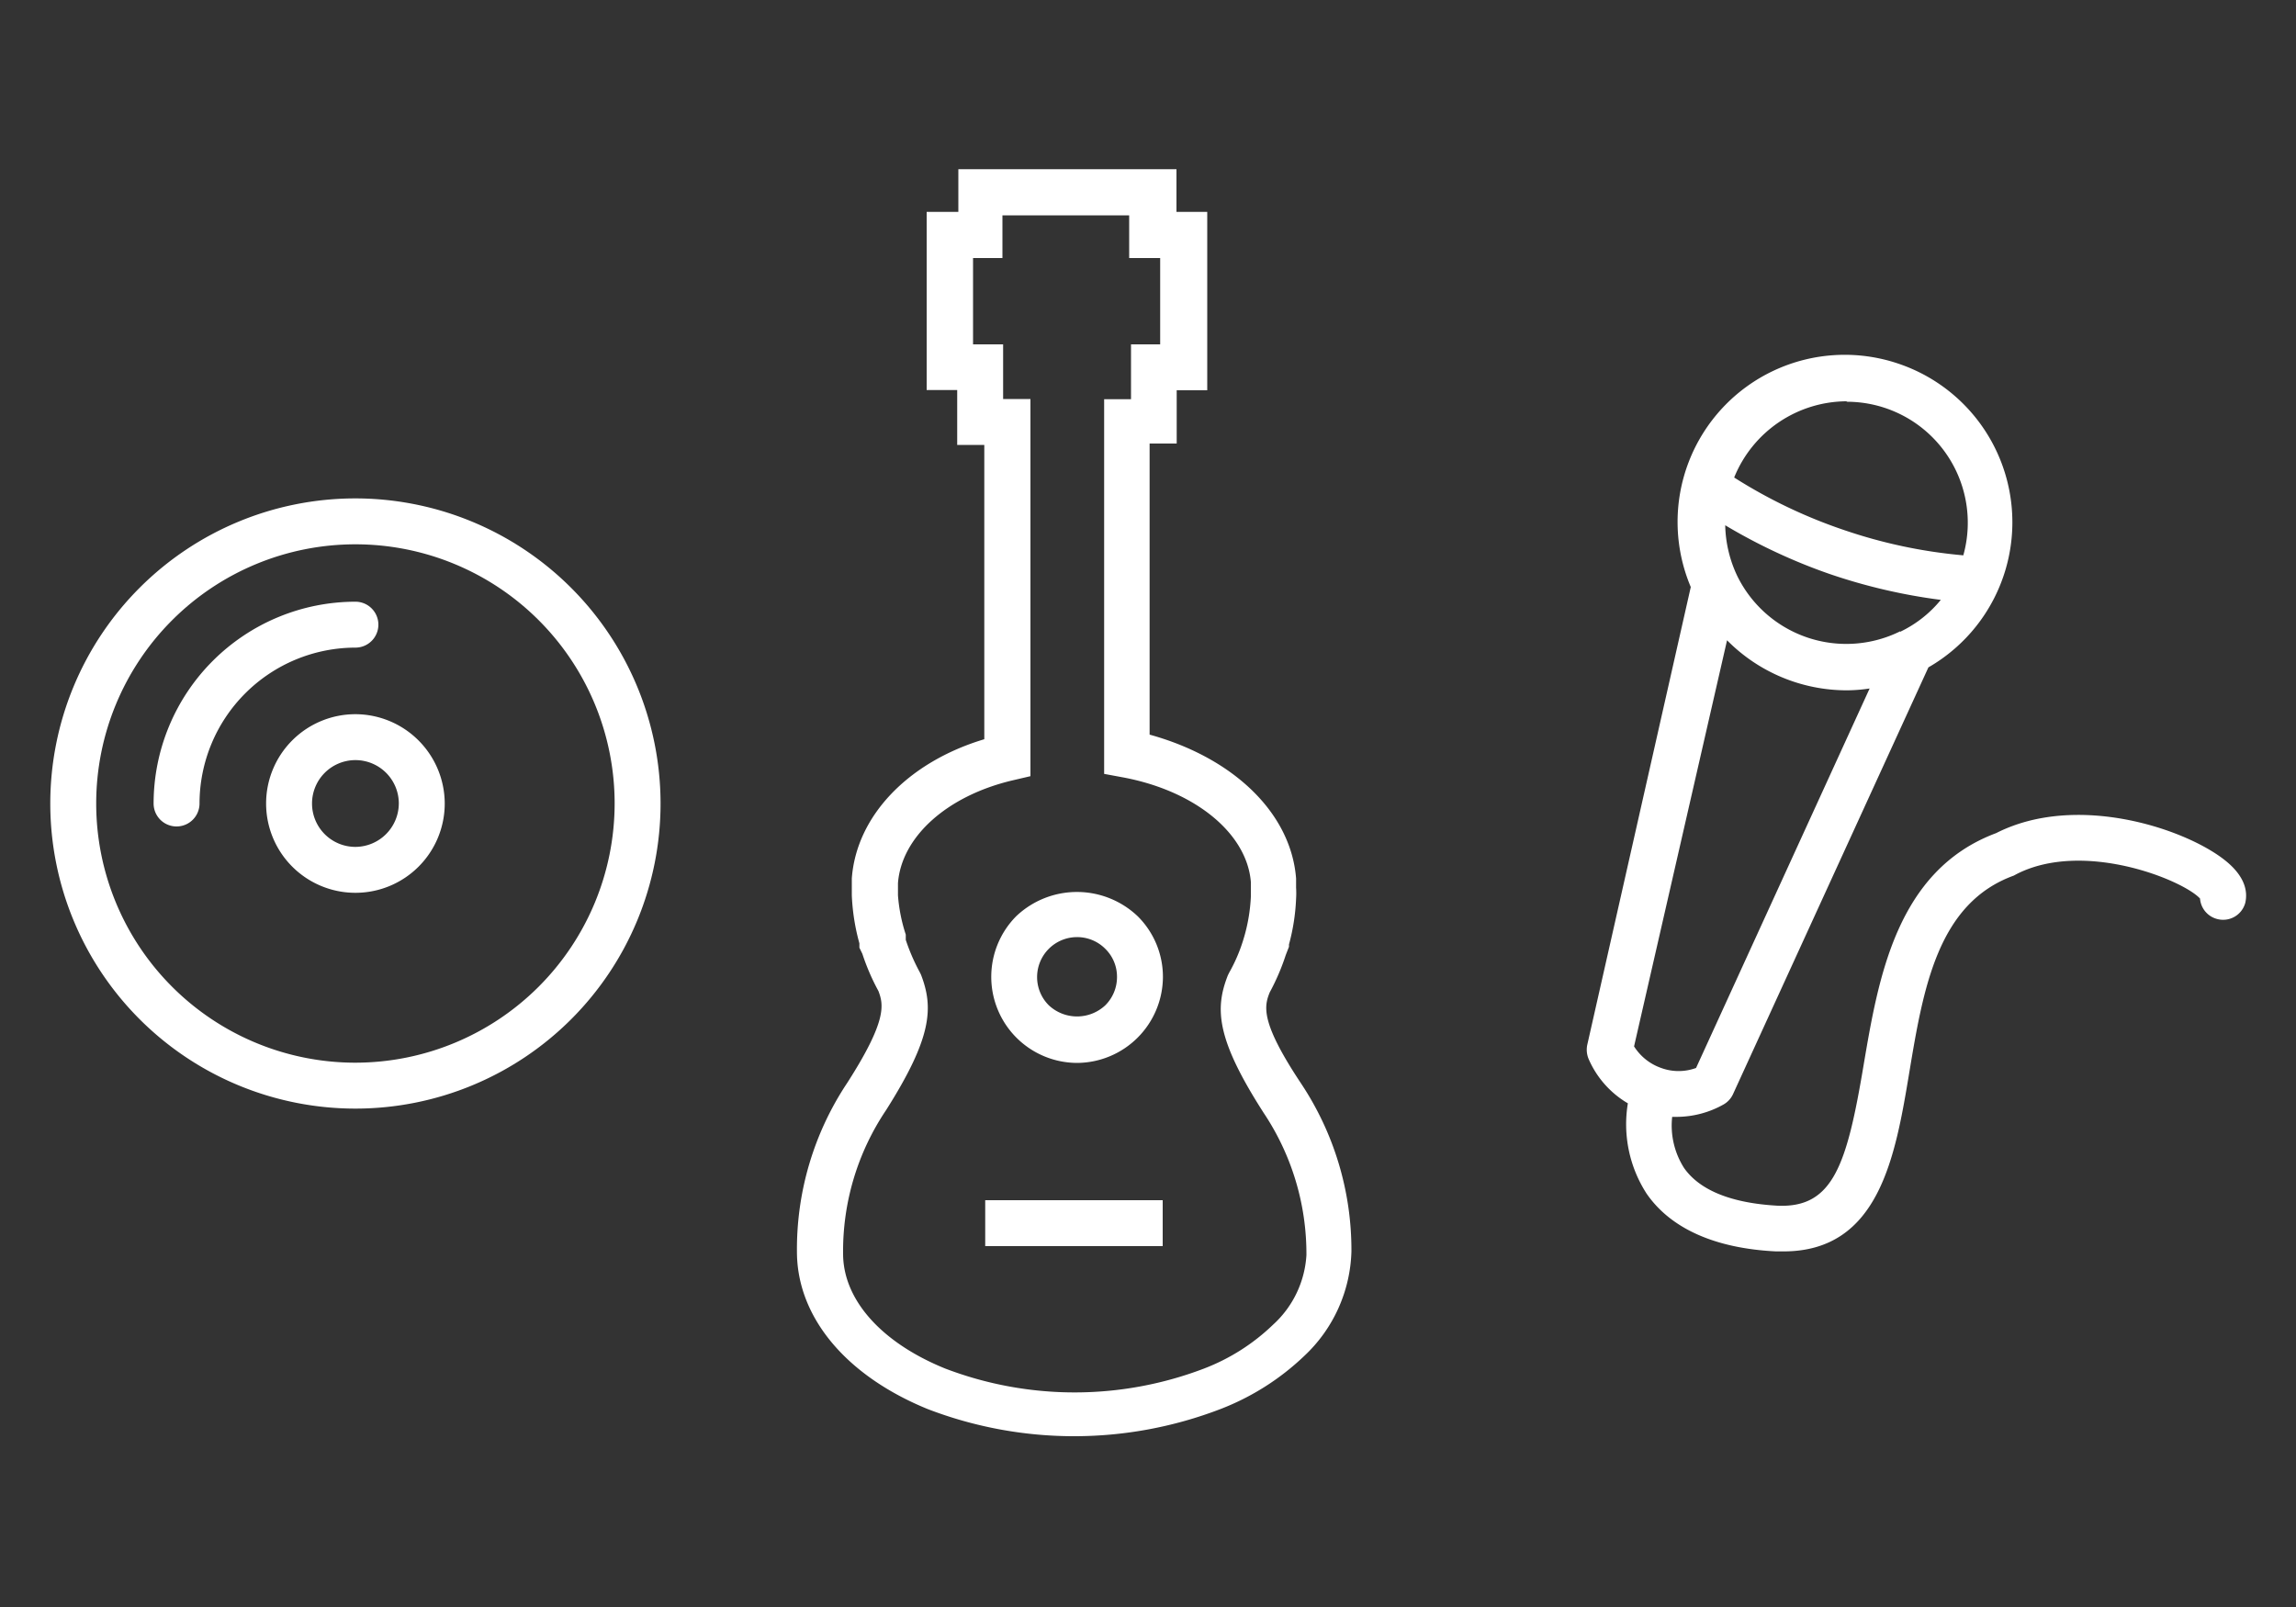
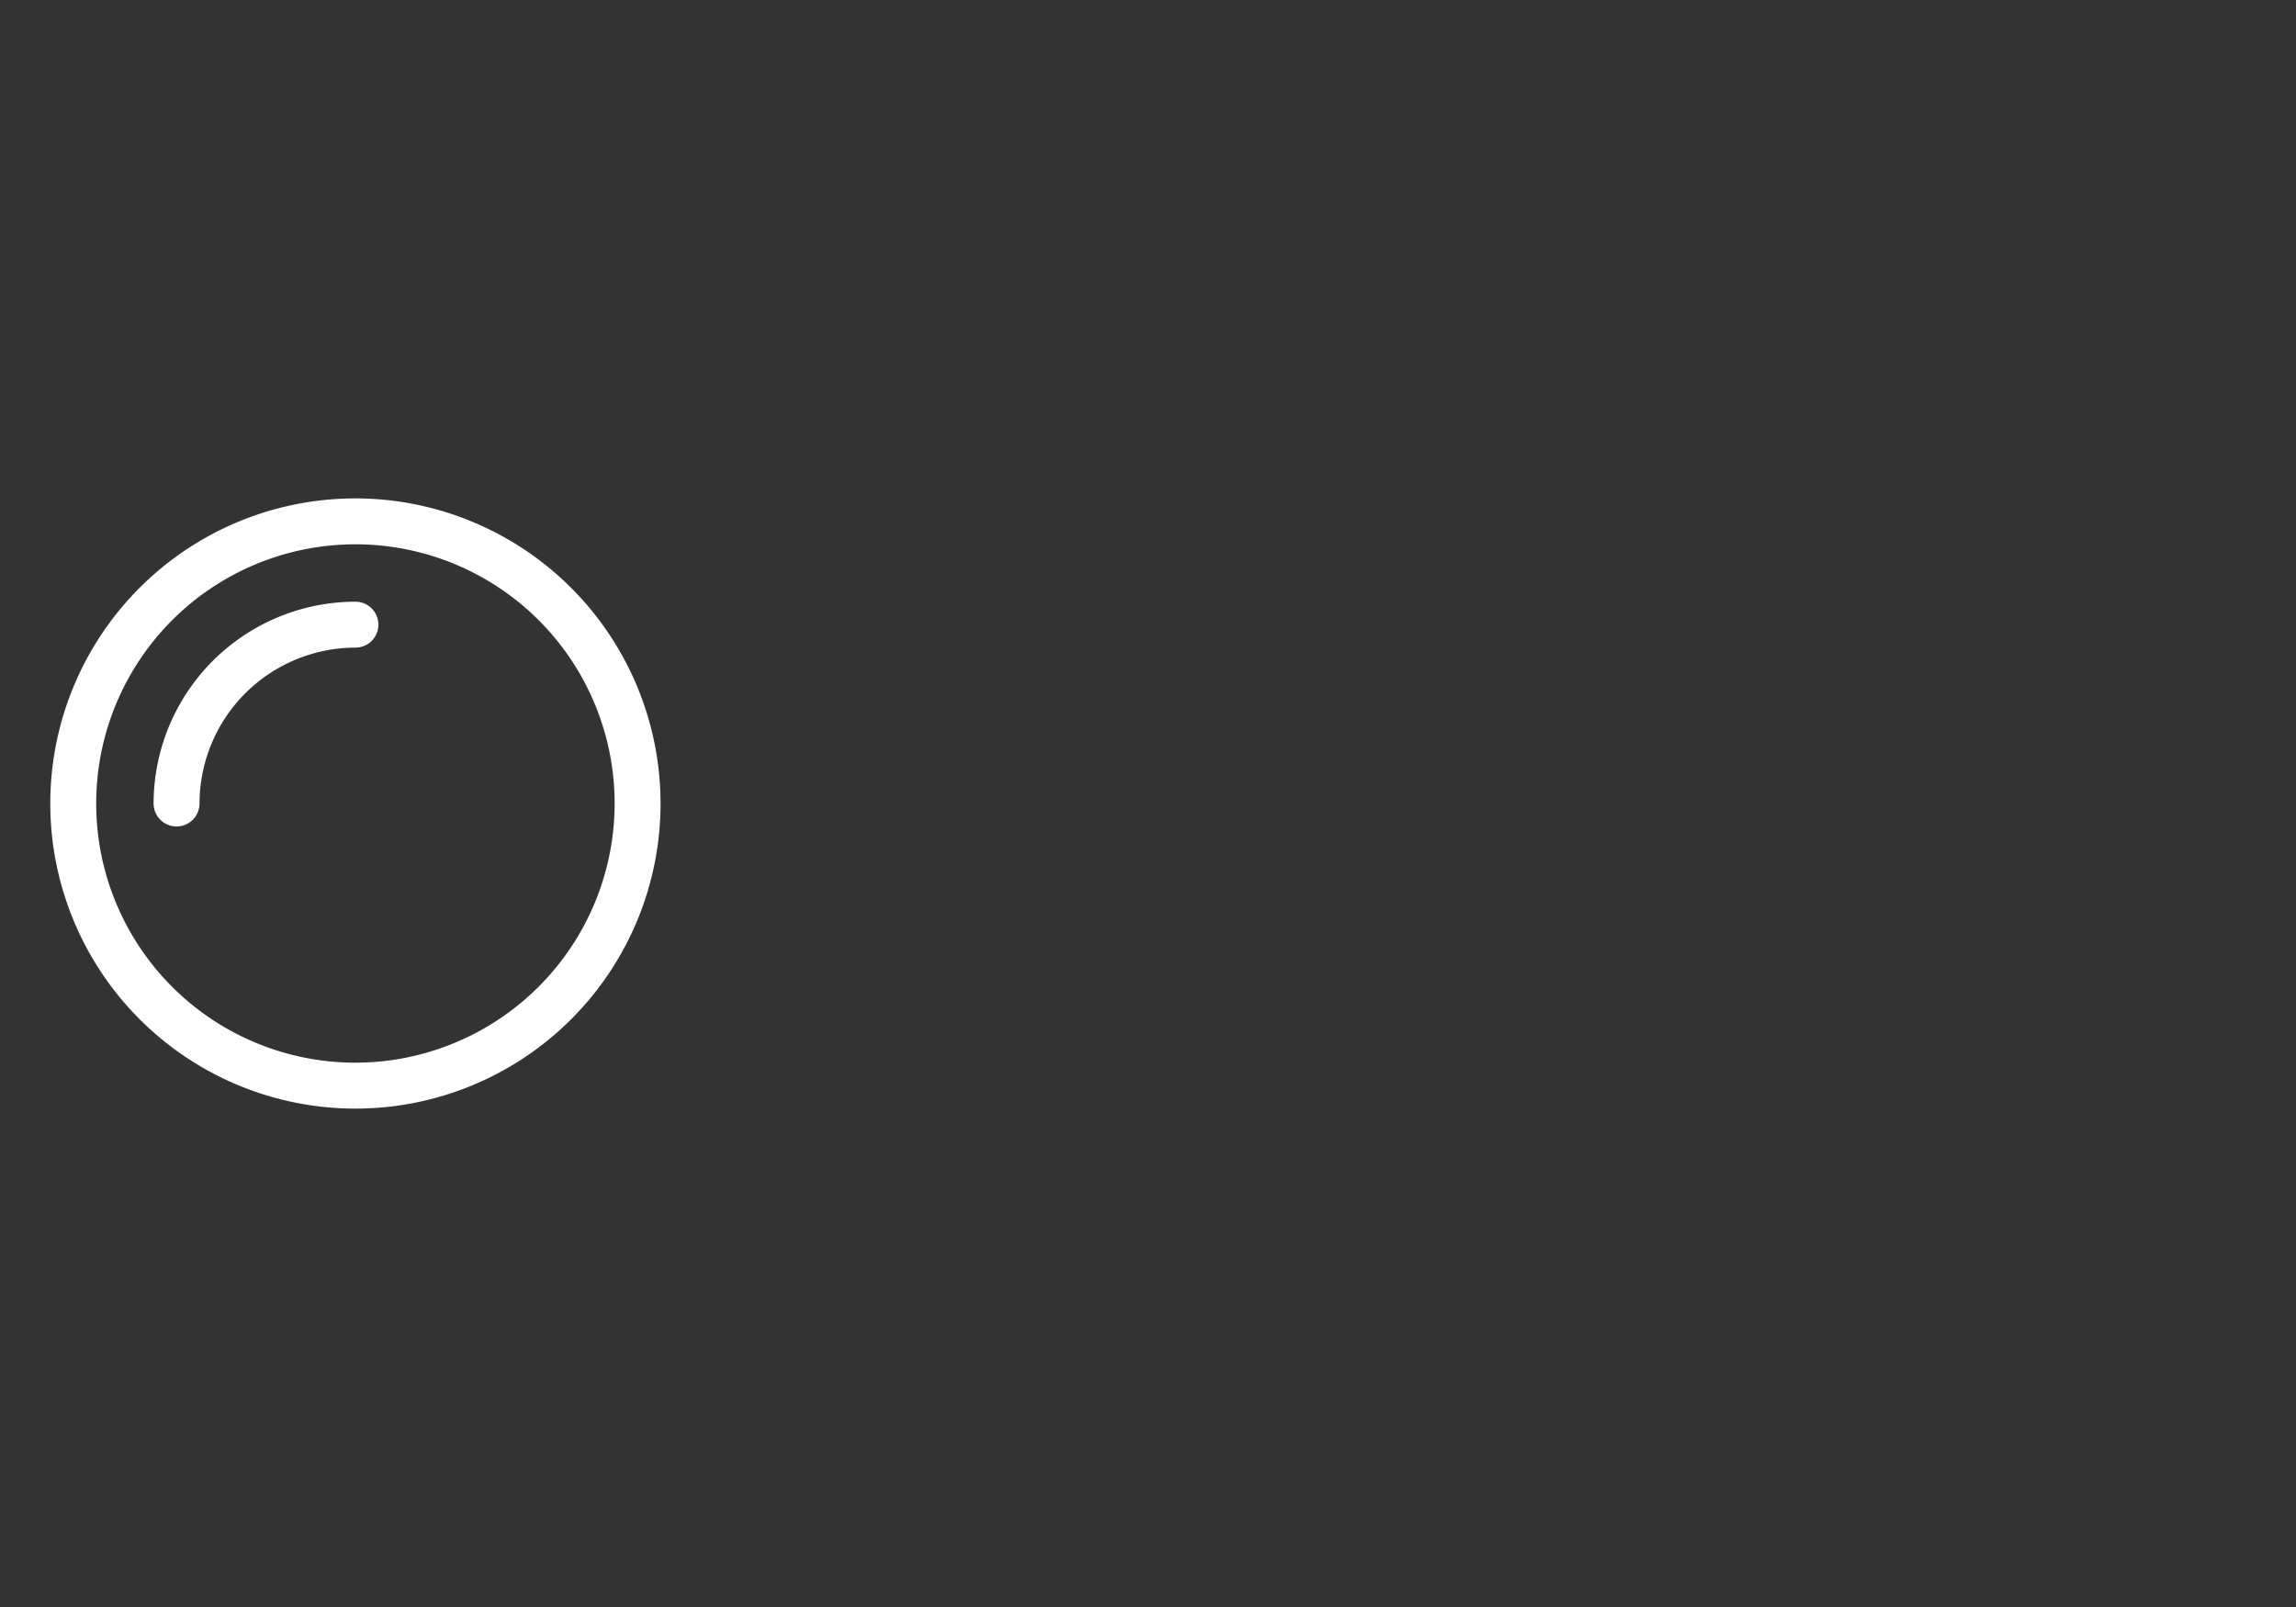
<svg xmlns="http://www.w3.org/2000/svg" id="_Ebene_" data-name="&lt;Ebene&gt;" viewBox="0 0 100 70">
  <rect x="0" y="0" width="100" height="70" fill="#333333" stroke="none" />
  <defs>
    <style>.cls-1{fill:#fff;}</style>
  </defs>
  <title>portable-pa-kleine-buehnen</title>
-   <rect class="cls-1" x="42.91" y="52.28" width="7.73" height="2" />
-   <path class="cls-1" d="M55.3,43.23A9.76,9.76,0,0,0,56,41.6l.14-.36v-.1a8.92,8.92,0,0,0,.31-2,3.77,3.77,0,0,0,0-.47v-.4C56.23,35.4,53.7,33,50.07,32l0-12.68h1.18V17h1.33V9.23H51.24V7.37h-9.5l0,1.86H40.36l0,2.19,0,5.57h1.33v2.39h1.18V32.2c-3.33,1-5.57,3.35-5.77,6.06,0,.14,0,.29,0,.49V39a9.2,9.2,0,0,0,.33,2.09v.19l.13.27a9.66,9.66,0,0,0,.7,1.62c.22.59.39,1.27-1.36,4a13.07,13.07,0,0,0-2.19,7.35c0,2.84,2.12,5.4,5.7,6.86a17.78,17.78,0,0,0,12.74,0,11,11,0,0,0,3.66-2.32,6.48,6.48,0,0,0,2.05-4.54,13.1,13.1,0,0,0-2.19-7.32C54.88,44.51,55.06,43.83,55.3,43.23Zm.15,14.47a8.93,8.93,0,0,1-3,1.91,15.8,15.8,0,0,1-11.29,0c-2.78-1.13-4.44-3-4.44-5a11,11,0,0,1,1.87-6.25c2-3.16,2.08-4.46,1.52-5.91l-.06-.12a8.57,8.57,0,0,1-.6-1.39l0-.1,0-.13A7.19,7.19,0,0,1,39.11,39v-.24c0-.09,0-.18,0-.29.15-2,2.11-3.8,5-4.48l.77-.18V17.38H43.69V15H42.38l0-3.58v-.18h1.28l0-1.86h5.52v1.86h1.35V15H49.26v2.39H48.09l0,16.32.81.15c3.17.59,5.41,2.45,5.58,4.56v.35c0,.08,0,.16,0,.29a7.54,7.54,0,0,1-.28,1.71l-.06.2a7.12,7.12,0,0,1-.6,1.39l-.06.12c-.58,1.47-.5,2.79,1.56,6a11.05,11.05,0,0,1,1.86,6.19A4.45,4.45,0,0,1,55.45,57.7Z" />
-   <path class="cls-1" d="M44.26,39.91a3.75,3.75,0,0,0,2.65,6.39,3.76,3.76,0,0,0,3.74-3.74,3.72,3.72,0,0,0-1.1-2.65A3.84,3.84,0,0,0,44.26,39.91Zm3.88,3.88a1.8,1.8,0,0,1-2.46,0,1.73,1.73,0,0,1-.51-1.23,1.74,1.74,0,0,1,1.74-1.74,1.73,1.73,0,0,1,1.23.51,1.7,1.7,0,0,1,.51,1.23A1.73,1.73,0,0,1,48.14,43.79Z" />
-   <path class="cls-1" d="M96.94,37.5c-1.71-1.39-6.48-3-10-1.21-4.34,1.62-5.13,6.32-5.77,10.09-.73,4.36-1.33,6.24-3.74,6.14-2-.11-3.39-.66-4.08-1.64a3.44,3.44,0,0,1-.52-2.23l.22,0a4.19,4.19,0,0,0,2-.53,1,1,0,0,0,.43-.46l8.51-18.59a7.29,7.29,0,0,0-1.28-13.22,7.28,7.28,0,0,0-9.07,9.72L69.13,45.52a1.05,1.05,0,0,0,.07.63,4.15,4.15,0,0,0,1.7,1.91A5.57,5.57,0,0,0,71.72,52c1.06,1.53,3,2.38,5.63,2.51h.33c4.17,0,4.87-4.14,5.48-7.81s1.24-7.36,4.55-8.56l.11-.06c2.92-1.5,7.24.24,8,1.06a1,1,0,0,0,.74.89,1,1,0,0,0,1.23-.7C97.89,38.9,97.84,38.23,96.94,37.5Zm-14.18-10a5.29,5.29,0,0,1-7.09-2.4,5.4,5.4,0,0,1-.53-2.22A24.66,24.66,0,0,0,79.68,25a24.64,24.64,0,0,0,4.85,1.13A5.15,5.15,0,0,1,82.76,27.52Zm-2.33-10a5.27,5.27,0,0,1,5.08,6.69,22,22,0,0,1-5.19-1.1,22.09,22.09,0,0,1-4.79-2.29A5.31,5.31,0,0,1,80.43,17.48ZM75.22,27.89a7.34,7.34,0,0,0,5.21,2.18,6.77,6.77,0,0,0,1-.08L73.87,46.52a2.21,2.21,0,0,1-1.52,0,2.29,2.29,0,0,1-1.18-.94Z" />
  <path class="cls-1" d="M15.48,21.71A13.29,13.29,0,1,0,28.77,35,13.3,13.3,0,0,0,15.48,21.71Zm0,24.58A11.29,11.29,0,1,1,26.77,35,11.3,11.3,0,0,1,15.48,46.29Z" />
-   <path class="cls-1" d="M15.48,31.11A3.89,3.89,0,1,0,19.37,35,3.9,3.9,0,0,0,15.48,31.11Zm0,5.78A1.89,1.89,0,1,1,17.37,35,1.9,1.9,0,0,1,15.48,36.89Z" />
  <path class="cls-1" d="M16.48,27.21a1,1,0,0,0-1-1A8.8,8.8,0,0,0,6.69,35a1,1,0,0,0,2,0,6.8,6.8,0,0,1,6.79-6.79A1,1,0,0,0,16.48,27.21Z" />
</svg>